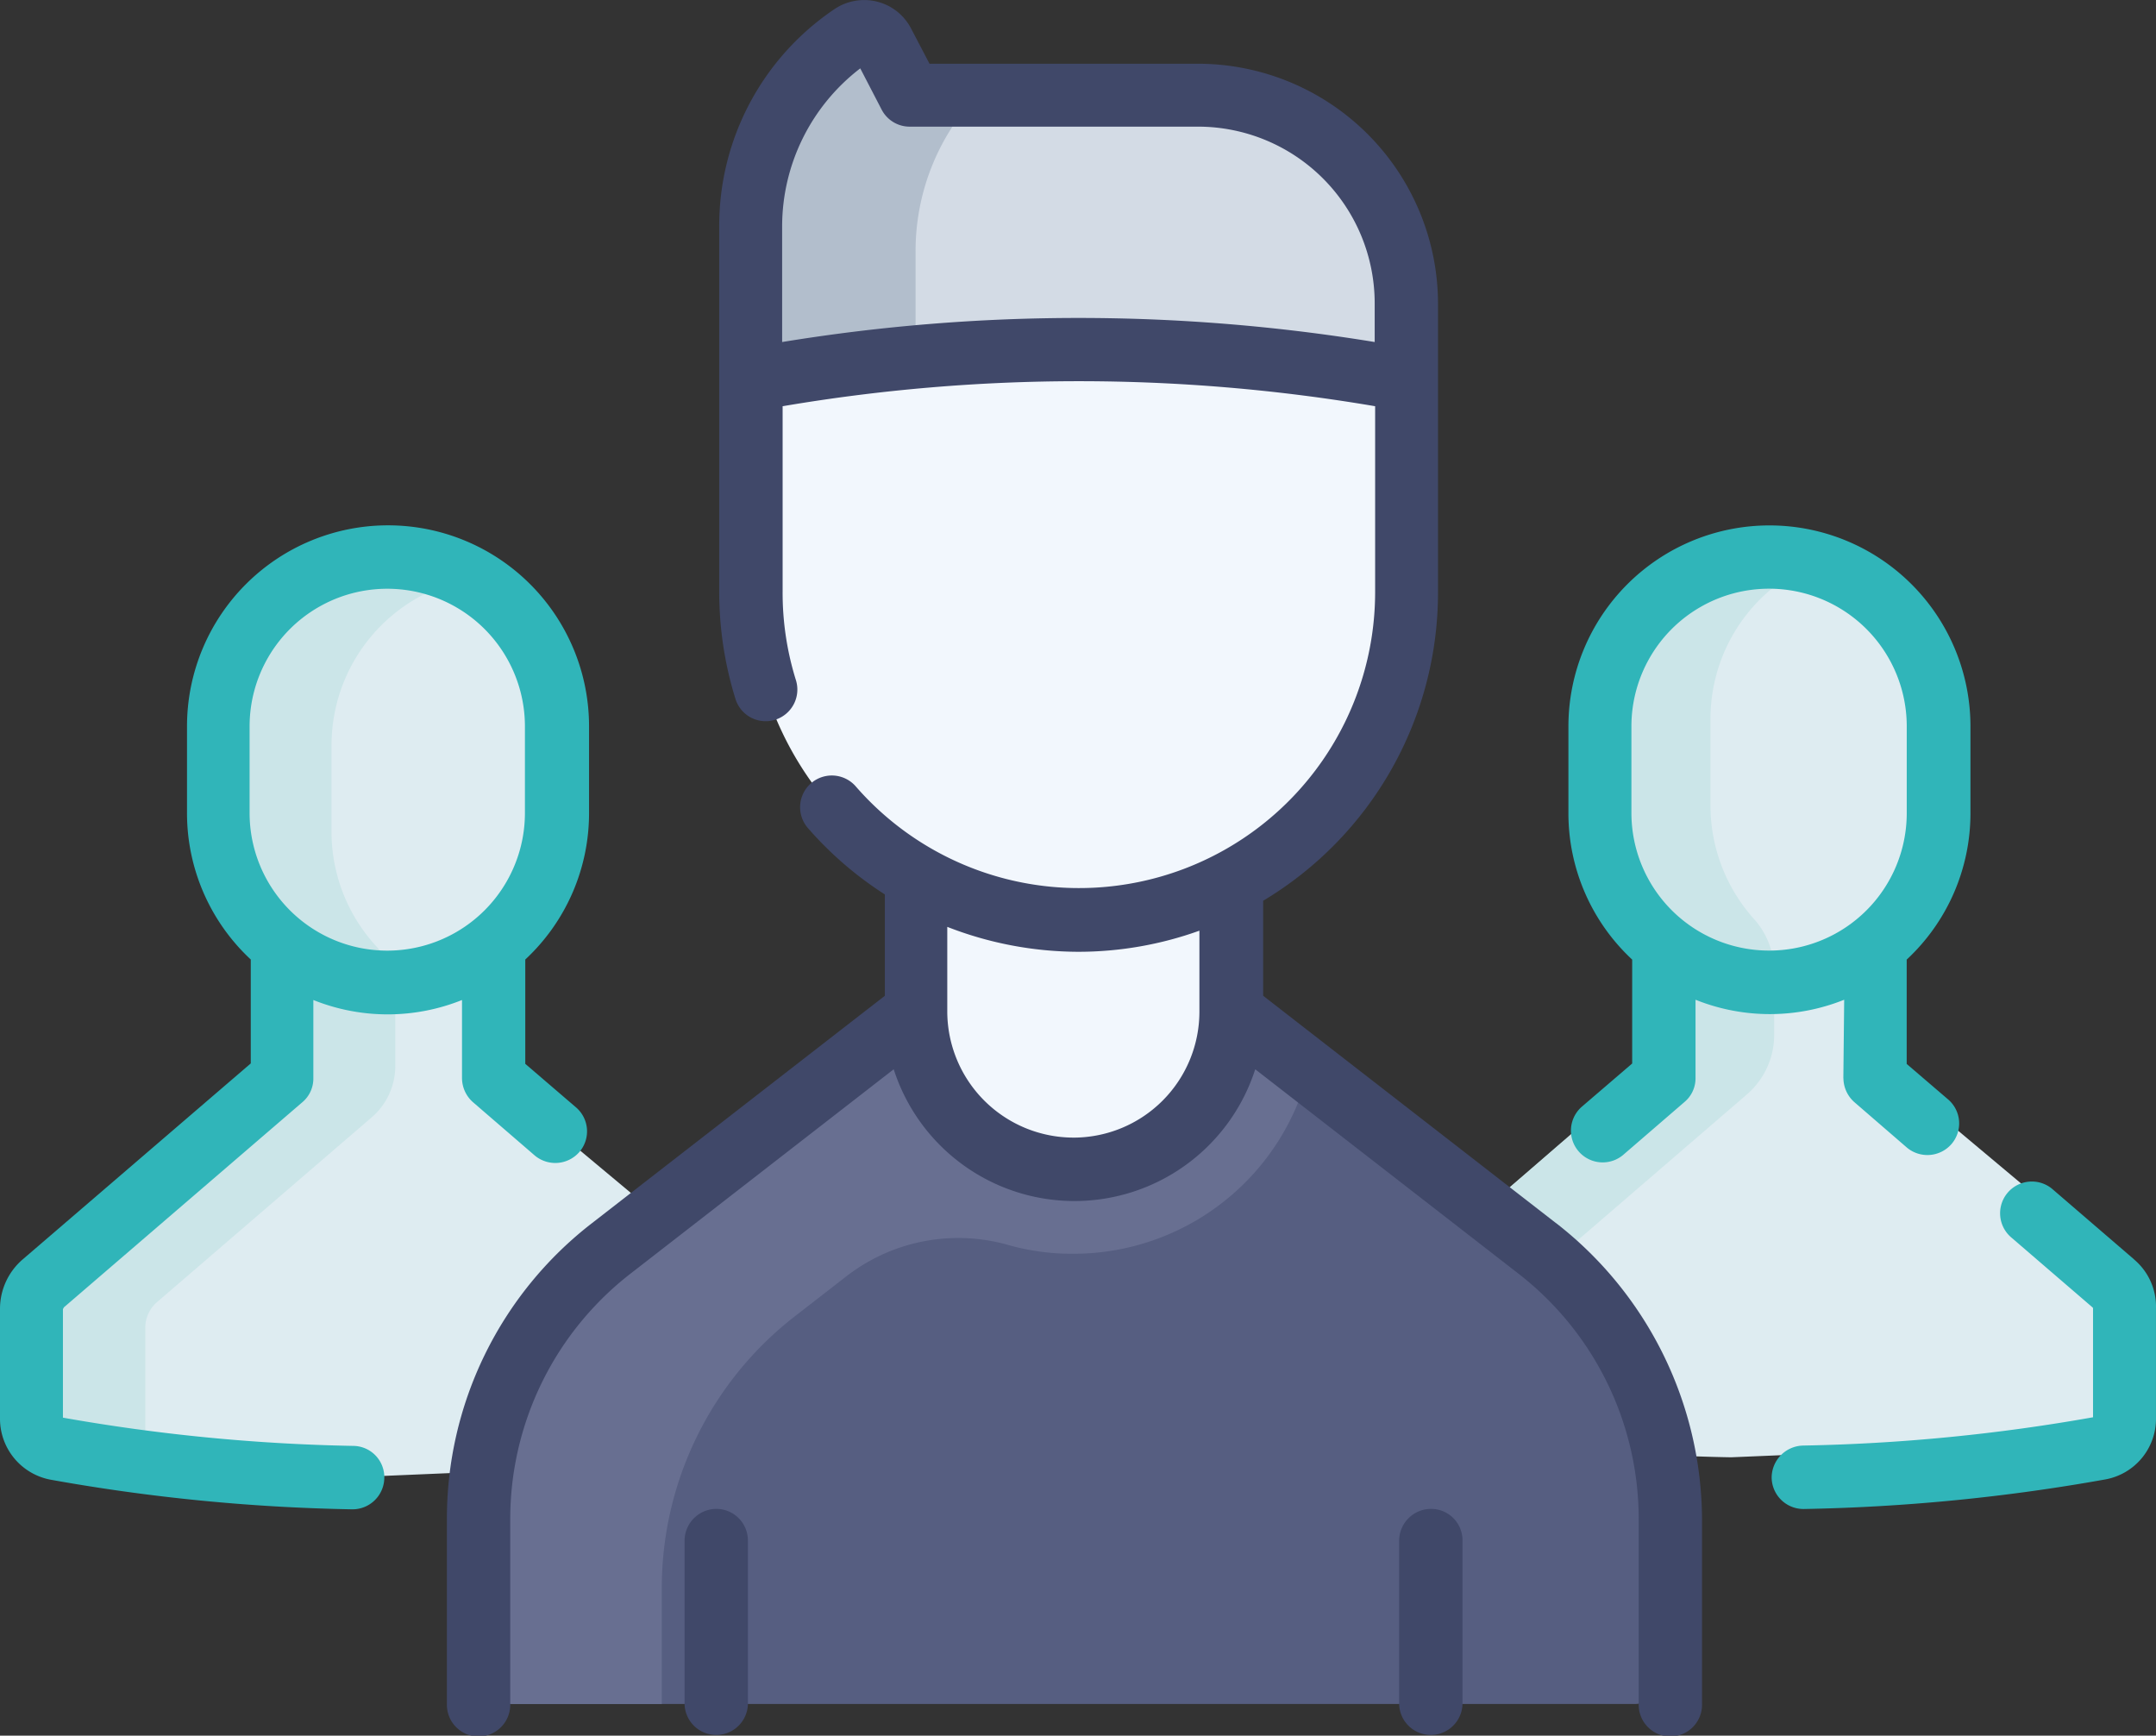
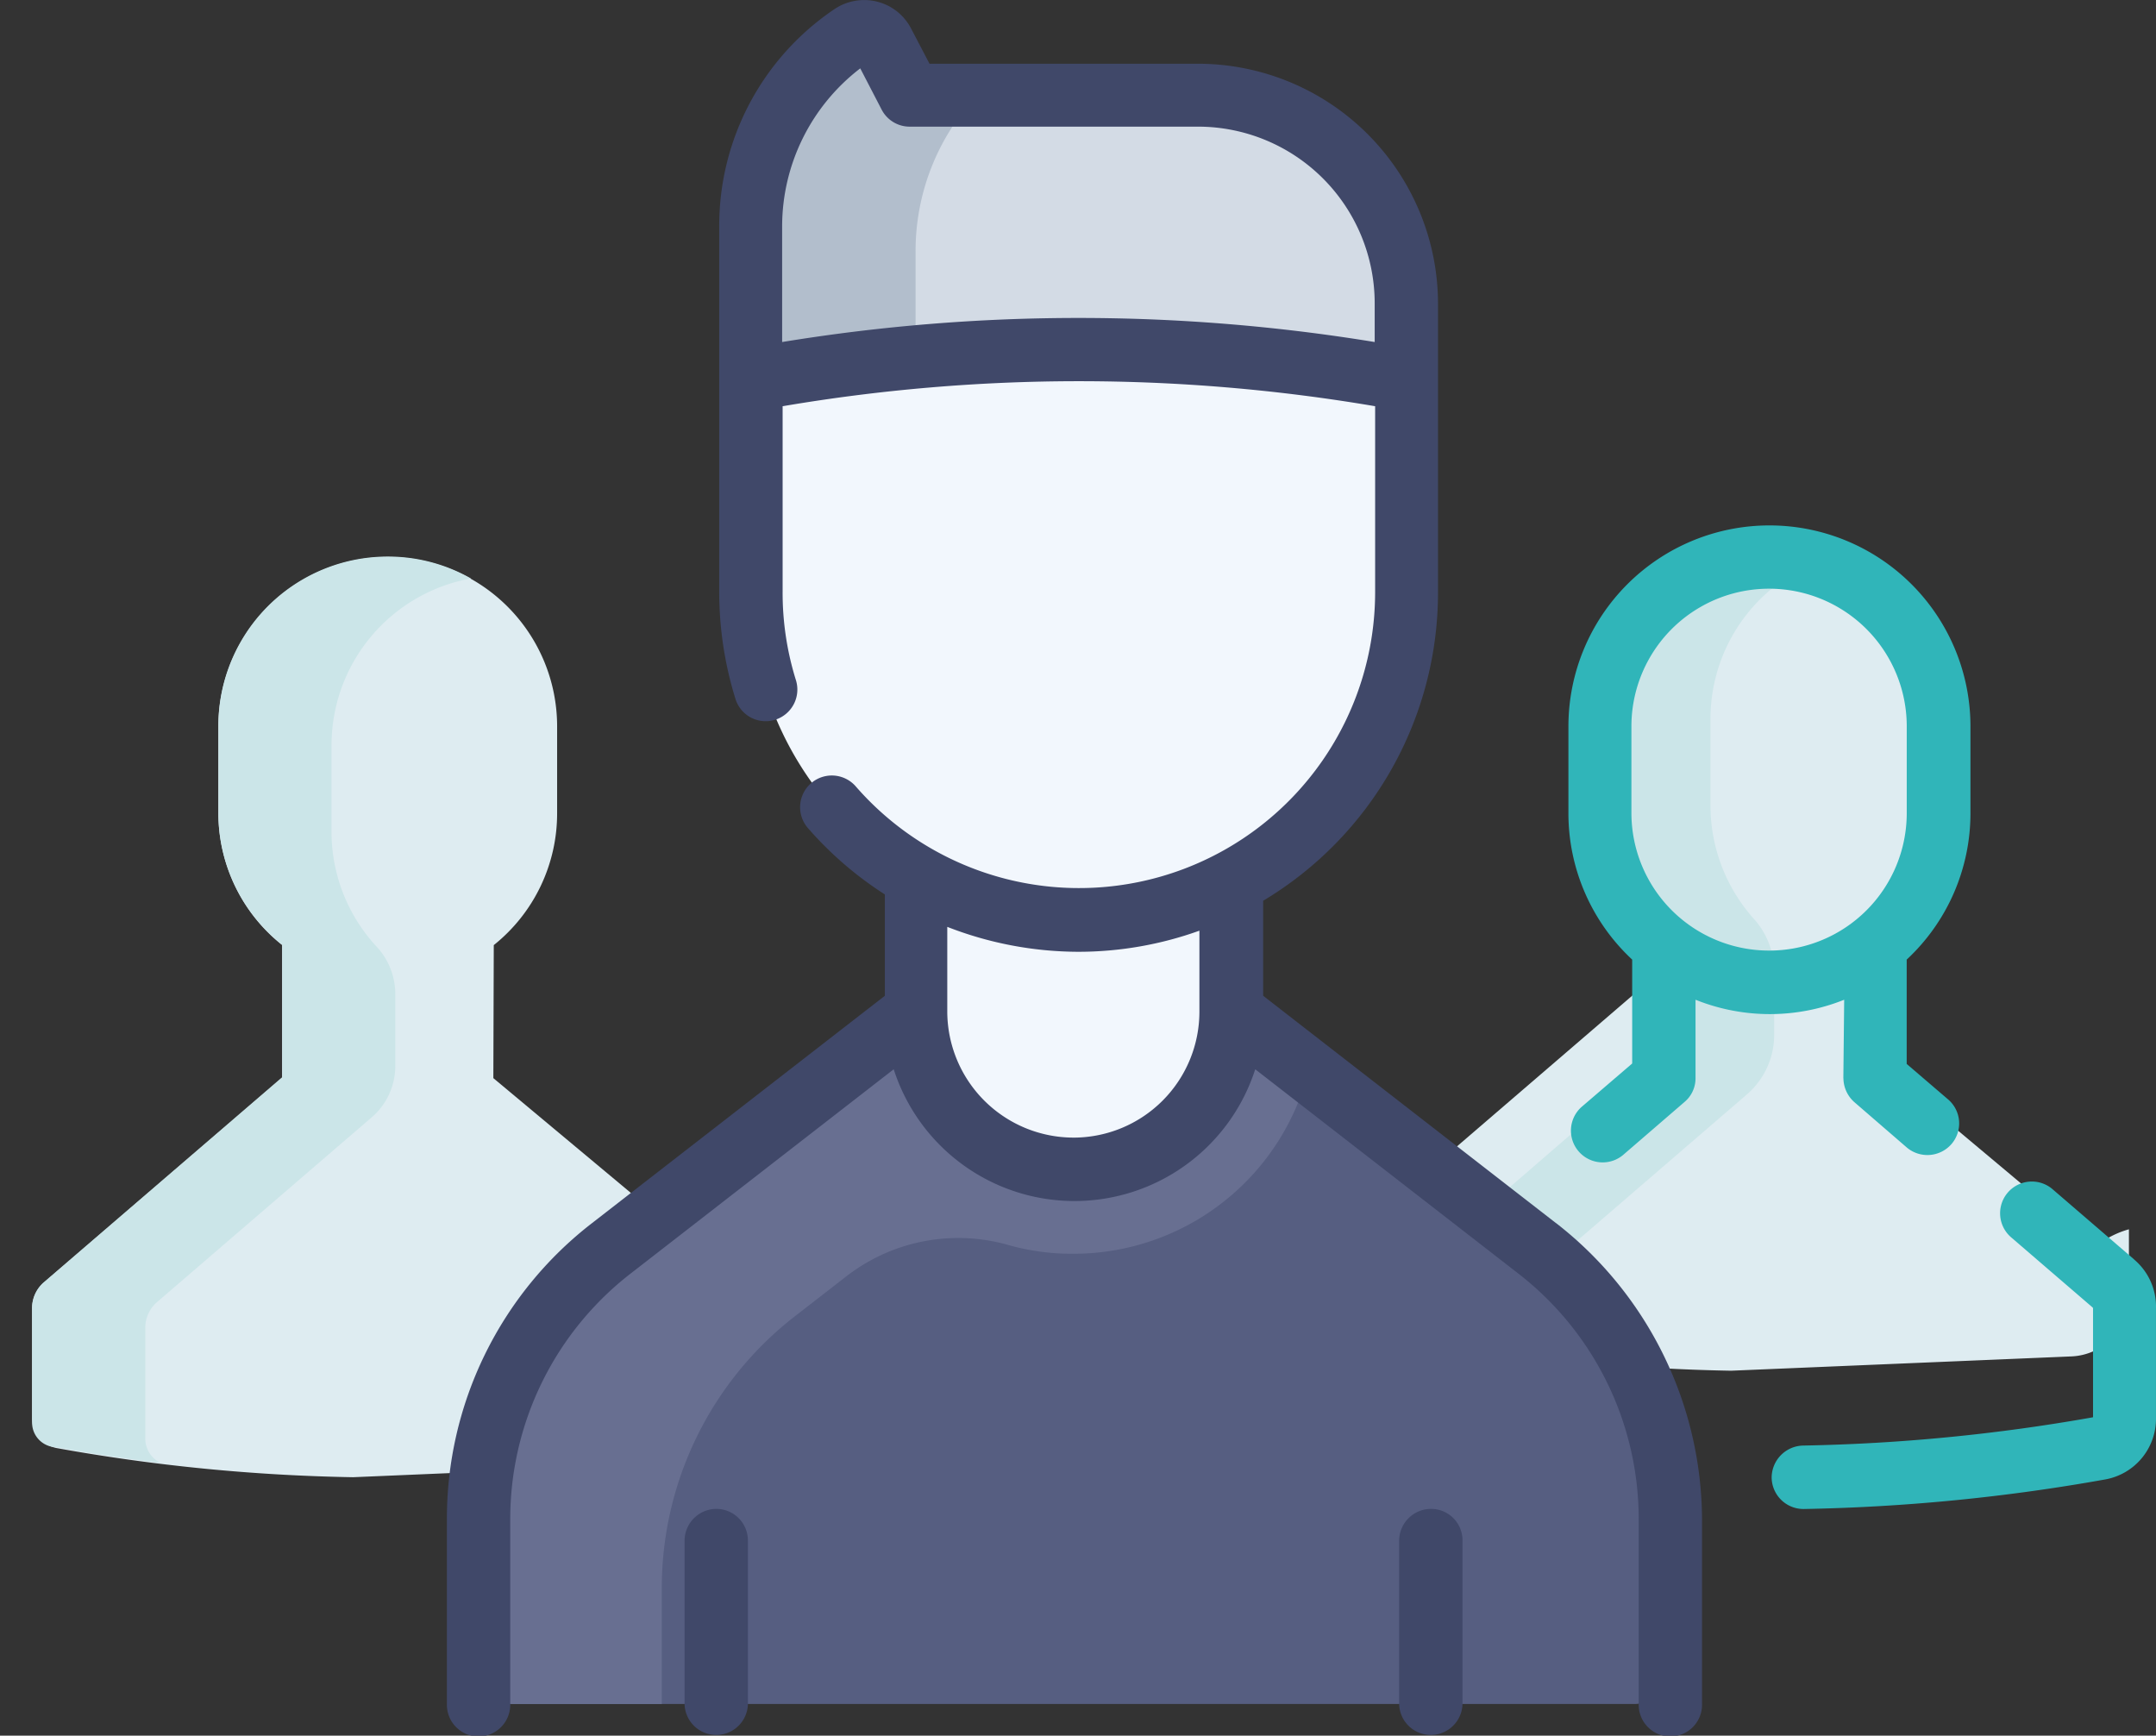
<svg xmlns="http://www.w3.org/2000/svg" width="120.594" height="97.084" viewBox="0 0 120.594 97.084">
  <rect x="0" y="0" width="120.594" height="97.084" fill="#333333" stroke="none" />
  <g id="people" transform="translate(-1.3 -100.811)">
    <path id="Path_365" data-name="Path 365" d="M34.7,261.85l.024-7.441a9.426,9.426,0,0,0,3.543-7.394v-4.842a9.472,9.472,0,0,0-18.945,0v4.842a9.412,9.412,0,0,0,3.567,7.394v7.417L9.538,273.306a1.9,1.9,0,0,0-.638,1.417v6.165a1.7,1.7,0,0,0,1.37,1.654,102.961,102.961,0,0,0,16.583,1.63l22.252-.945v-9.354Z" transform="translate(-5.805 -100.734)" fill="#deecf1" />
    <path id="Path_366" data-name="Path 366" d="M15.231,281.9v-6.165a1.9,1.9,0,0,1,.638-1.417L27.892,263.97a3.789,3.789,0,0,0,1.323-2.906V257.1A3.9,3.9,0,0,0,28.2,254.45,9.445,9.445,0,0,1,25.648,248v-4.843a9.487,9.487,0,0,1,7.8-9.331A9.367,9.367,0,0,0,28.79,232.6a9.471,9.471,0,0,0-9.472,9.472v4.843a9.412,9.412,0,0,0,3.567,7.394v7.417L9.538,273.206a1.9,1.9,0,0,0-.638,1.417v6.425a1.371,1.371,0,0,0,1.37,1.37c1.937.354,3.874.638,5.811.874a1.507,1.507,0,0,1-.85-1.394Z" transform="translate(-5.805 -100.658)" fill="#cbe5e8" />
-     <path id="Path_367" data-name="Path 367" d="M373.562,267.661,361.019,257.15l.024-7.441a9.426,9.426,0,0,0,3.543-7.394v-4.843a9.472,9.472,0,1,0-18.945,0v4.843a9.412,9.412,0,0,0,3.567,7.394v7.417l-13.37,11.5a1.9,1.9,0,0,0-.638,1.417v6.425a1.371,1.371,0,0,0,1.37,1.37,102.971,102.971,0,0,0,16.583,1.63l19.039-.8a3.355,3.355,0,0,0,3.213-3.354v-3.756A5.163,5.163,0,0,0,373.562,267.661Z" transform="translate(-255.026 -97.144)" fill="#deecf1" />
+     <path id="Path_367" data-name="Path 367" d="M373.562,267.661,361.019,257.15l.024-7.441a9.426,9.426,0,0,0,3.543-7.394v-4.843a9.472,9.472,0,1,0-18.945,0a9.412,9.412,0,0,0,3.567,7.394v7.417l-13.37,11.5a1.9,1.9,0,0,0-.638,1.417v6.425a1.371,1.371,0,0,0,1.37,1.37,102.971,102.971,0,0,0,16.583,1.63l19.039-.8a3.355,3.355,0,0,0,3.213-3.354v-3.756A5.163,5.163,0,0,0,373.562,267.661Z" transform="translate(-255.026 -97.144)" fill="#deecf1" />
    <path id="Path_368" data-name="Path 368" d="M342.948,278.5a1.371,1.371,0,0,1-1.37-1.37V270.7a1.9,1.9,0,0,1,.638-1.417l11.835-10.2a4.4,4.4,0,0,0,1.512-3.283v-3.591a4.414,4.414,0,0,0-1.11-2.905A9.507,9.507,0,0,1,352,242.947V238.1a9.453,9.453,0,0,1,7.3-9.213,9.368,9.368,0,0,0-4.228-.992,9.471,9.471,0,0,0-9.472,9.472v4.843a9.412,9.412,0,0,0,3.567,7.394v7.417l-13.323,11.528a1.9,1.9,0,0,0-.638,1.417V276.4a1.371,1.371,0,0,0,1.37,1.37,98.053,98.053,0,0,0,9.827,1.276c-1.158-.165-2.291-.331-3.449-.543Z" transform="translate(-255.026 -97.068)" fill="#cbe5e8" />
    <g id="XMLID_193_" transform="translate(28.017 155.375)">
      <g id="Group_354" data-name="Group 354">
        <path id="Path_369" data-name="Path 369" d="M181.062,362.272v8.315a1.956,1.956,0,0,1-1.961,1.961h-62.74a1.956,1.956,0,0,1-1.961-1.961v-8.315a19.227,19.227,0,0,1,7.441-15.213L138.9,333.808l1.677-1.583,13.961-.425,2.031,2.008,17.055,13.252A19.227,19.227,0,0,1,181.062,362.272Z" transform="translate(-114.4 -331.8)" fill="#565e81" />
      </g>
    </g>
    <path id="Path_370" data-name="Path 370" d="M159.069,335.745l-2.5-1.937-2.032-2.008-4.276.118-9.685.283-1.677,1.583-17.055,13.252a19.261,19.261,0,0,0-7.441,15.213v8.339a1.956,1.956,0,0,0,1.961,1.961H124.7v-6.472a19.227,19.227,0,0,1,7.441-15.213l2.835-2.2a10.205,10.205,0,0,1,9-1.819,13.12,13.12,0,0,0,3.756.52,13.561,13.561,0,0,0,13.134-10.2Z" transform="translate(-86.383 -176.425)" fill="#686f91" />
    <path id="Path_371" data-name="Path 371" d="M235.769,275.913a8.835,8.835,0,1,1-17.669,0V256h17.669v19.913Z" transform="translate(-165.587 -118.53)" fill="#f2f7fd" />
    <path id="Path_372" data-name="Path 372" d="M215.685,127.713v-4.276a11.654,11.654,0,0,0-11.646-11.646h-16.11l-1.535-2.929a1.174,1.174,0,0,0-1.7-.425A12.847,12.847,0,0,0,179,119.114v8.6l3.969,10.984h28.417Z" transform="translate(-135.724 -5.668)" fill="#d3dbe5" />
    <g id="Group_355" data-name="Group 355" transform="translate(43.276 102.564)">
      <path id="Path_373" data-name="Path 373" d="M188.236,129.13v-8.6a12.759,12.759,0,0,1,3.449-8.74h-3.756l-1.535-2.929a1.174,1.174,0,0,0-1.7-.425A12.847,12.847,0,0,0,179,119.114v8.6l3.968,10.984h8.717Z" transform="translate(-179 -108.232)" fill="#b2becc" />
    </g>
    <g id="Group_356" data-name="Group 356" transform="translate(43.276 120.356)">
      <path id="Path_375" data-name="Path 375" d="M179,185.239v10.843l2.669.567,1.158,8.6,13.2,8.15,5.551.614,4.252-.614a18.33,18.33,0,0,0,9.85-16.252V185.262A99.761,99.761,0,0,0,179,185.239Z" transform="translate(-179 -183.55)" fill="#f2f7fd" />
      <path id="Path_376" data-name="Path 376" d="M188.236,196.35V185.2c-3.071.283-6.165.709-9.236,1.276v11.882a18.333,18.333,0,0,0,18.331,18.331,18.693,18.693,0,0,0,8.5-2.079A18.3,18.3,0,0,1,188.236,196.35Z" transform="translate(-179 -184.81)" fill="#f2f7fd" />
    </g>
    <g id="Group_357" data-name="Group 357" transform="translate(1.3 100.811)">
      <path id="Path_377" data-name="Path 377" d="M169.132,169.218l-16.37-12.709v-5.315a20.093,20.093,0,0,0,9.78-17.244V117.793a13.439,13.439,0,0,0-13.417-13.417H134.1l-1.039-1.984a2.94,2.94,0,0,0-1.89-1.488,2.974,2.974,0,0,0-2.362.4,14.6,14.6,0,0,0-6.472,12.165v20.457a20.194,20.194,0,0,0,.9,5.953,1.771,1.771,0,1,0,3.378-1.063,16.4,16.4,0,0,1-.732-4.913v-10.37a98.793,98.793,0,0,1,33.142,0v10.394a16.56,16.56,0,0,1-29.055,10.866,1.774,1.774,0,1,0-2.669,2.339,19.983,19.983,0,0,0,4.3,3.709v5.669l-16.37,12.709a20.879,20.879,0,0,0-8.126,16.63v10.276a1.772,1.772,0,1,0,3.543,0V185.848a17.377,17.377,0,0,1,6.756-13.819l14.693-11.409a10.62,10.62,0,0,0,20.221,0l14.693,11.409a17.377,17.377,0,0,1,6.756,13.819v10.276a1.772,1.772,0,1,0,3.543,0V185.848a21.1,21.1,0,0,0-8.173-16.63Zm-43.276-49.276V113.47a11.145,11.145,0,0,1,4.37-8.835l1.2,2.315a1.764,1.764,0,0,0,1.559.945h16.134A9.885,9.885,0,0,1,159,117.769v2.173a102.64,102.64,0,0,0-33.142,0Zm16.3,44.5a7.067,7.067,0,0,1-7.063-7.063v-4.724a20.271,20.271,0,0,0,7.323,1.394,20.041,20.041,0,0,0,6.78-1.181v4.512a7.047,7.047,0,0,1-7.039,7.063Z" transform="translate(-82.108 -100.811)" fill="#404869" />
      <path id="Path_378" data-name="Path 378" d="M165.172,458.1a1.785,1.785,0,0,0-1.772,1.772v9.142a1.772,1.772,0,0,0,3.543,0v-9.142A1.769,1.769,0,0,0,165.172,458.1Z" transform="translate(-125.109 -373.701)" fill="#404869" />
      <path id="Path_379" data-name="Path 379" d="M334.372,458.1a1.785,1.785,0,0,0-1.772,1.772v9.142a1.772,1.772,0,0,0,3.543,0v-9.142A1.754,1.754,0,0,0,334.372,458.1Z" transform="translate(-254.34 -373.701)" fill="#404869" />
-       <path id="Path_380" data-name="Path 380" d="M4.867,268.948l13.346-11.48a1.728,1.728,0,0,0,.614-1.346v-4.37a11.162,11.162,0,0,0,8.315,0v4.37a1.808,1.808,0,0,0,.614,1.346l3.449,2.976a1.785,1.785,0,0,0,2.5-.189,1.767,1.767,0,0,0-.189-2.5l-2.835-2.433v-5.835a11.179,11.179,0,0,0,3.567-8.2v-4.842a11.244,11.244,0,1,0-22.488,0v4.842a11.179,11.179,0,0,0,3.567,8.2v5.811L2.576,266.255A3.646,3.646,0,0,0,1.3,269.019v6.165a3.468,3.468,0,0,0,2.835,3.4A105.7,105.7,0,0,0,21,280.24h.024a1.78,1.78,0,0,0,1.772-1.748,1.754,1.754,0,0,0-1.748-1.8A103.748,103.748,0,0,1,4.82,275.113v-6.071c.024-.047.047-.071.047-.095Zm10.394-32.5a7.7,7.7,0,1,1,15.4,0v4.842a7.7,7.7,0,1,1-15.4,0Z" transform="translate(-1.3 -195.817)" fill="#30b5b9" />
      <path id="Path_381" data-name="Path 381" d="M388.078,256.121a1.808,1.808,0,0,0,.614,1.346L391.621,260a1.785,1.785,0,0,0,2.5-.189,1.767,1.767,0,0,0-.189-2.5l-2.315-1.984v-5.835a11.179,11.179,0,0,0,3.567-8.2v-4.842a11.244,11.244,0,1,0-22.488,0v4.842a11.179,11.179,0,0,0,3.567,8.2v5.811l-2.835,2.433a1.776,1.776,0,0,0,2.315,2.693l3.449-2.976a1.728,1.728,0,0,0,.614-1.346v-4.37a11.163,11.163,0,0,0,8.315,0l-.047,4.394Zm-4.158-7.134a7.7,7.7,0,0,1-7.7-7.7v-4.842a7.7,7.7,0,1,1,15.4,0v4.842A7.687,7.687,0,0,1,383.92,248.987Z" transform="translate(-284.968 -195.817)" fill="#30b5b9" />
      <path id="Path_382" data-name="Path 382" d="M441.068,384.846l-4.583-3.945a1.776,1.776,0,0,0-2.315,2.693l4.583,3.945a.087.087,0,0,1,.024.071v6.071a103.2,103.2,0,0,1-16.228,1.583,1.8,1.8,0,0,0-1.748,1.8,1.78,1.78,0,0,0,1.772,1.748h.024a106.23,106.23,0,0,0,16.866-1.654,3.446,3.446,0,0,0,2.835-3.4v-6.165a3.437,3.437,0,0,0-1.228-2.74Z" transform="translate(-321.705 -314.407)" fill="#30b5b9" />
    </g>
  </g>
</svg>